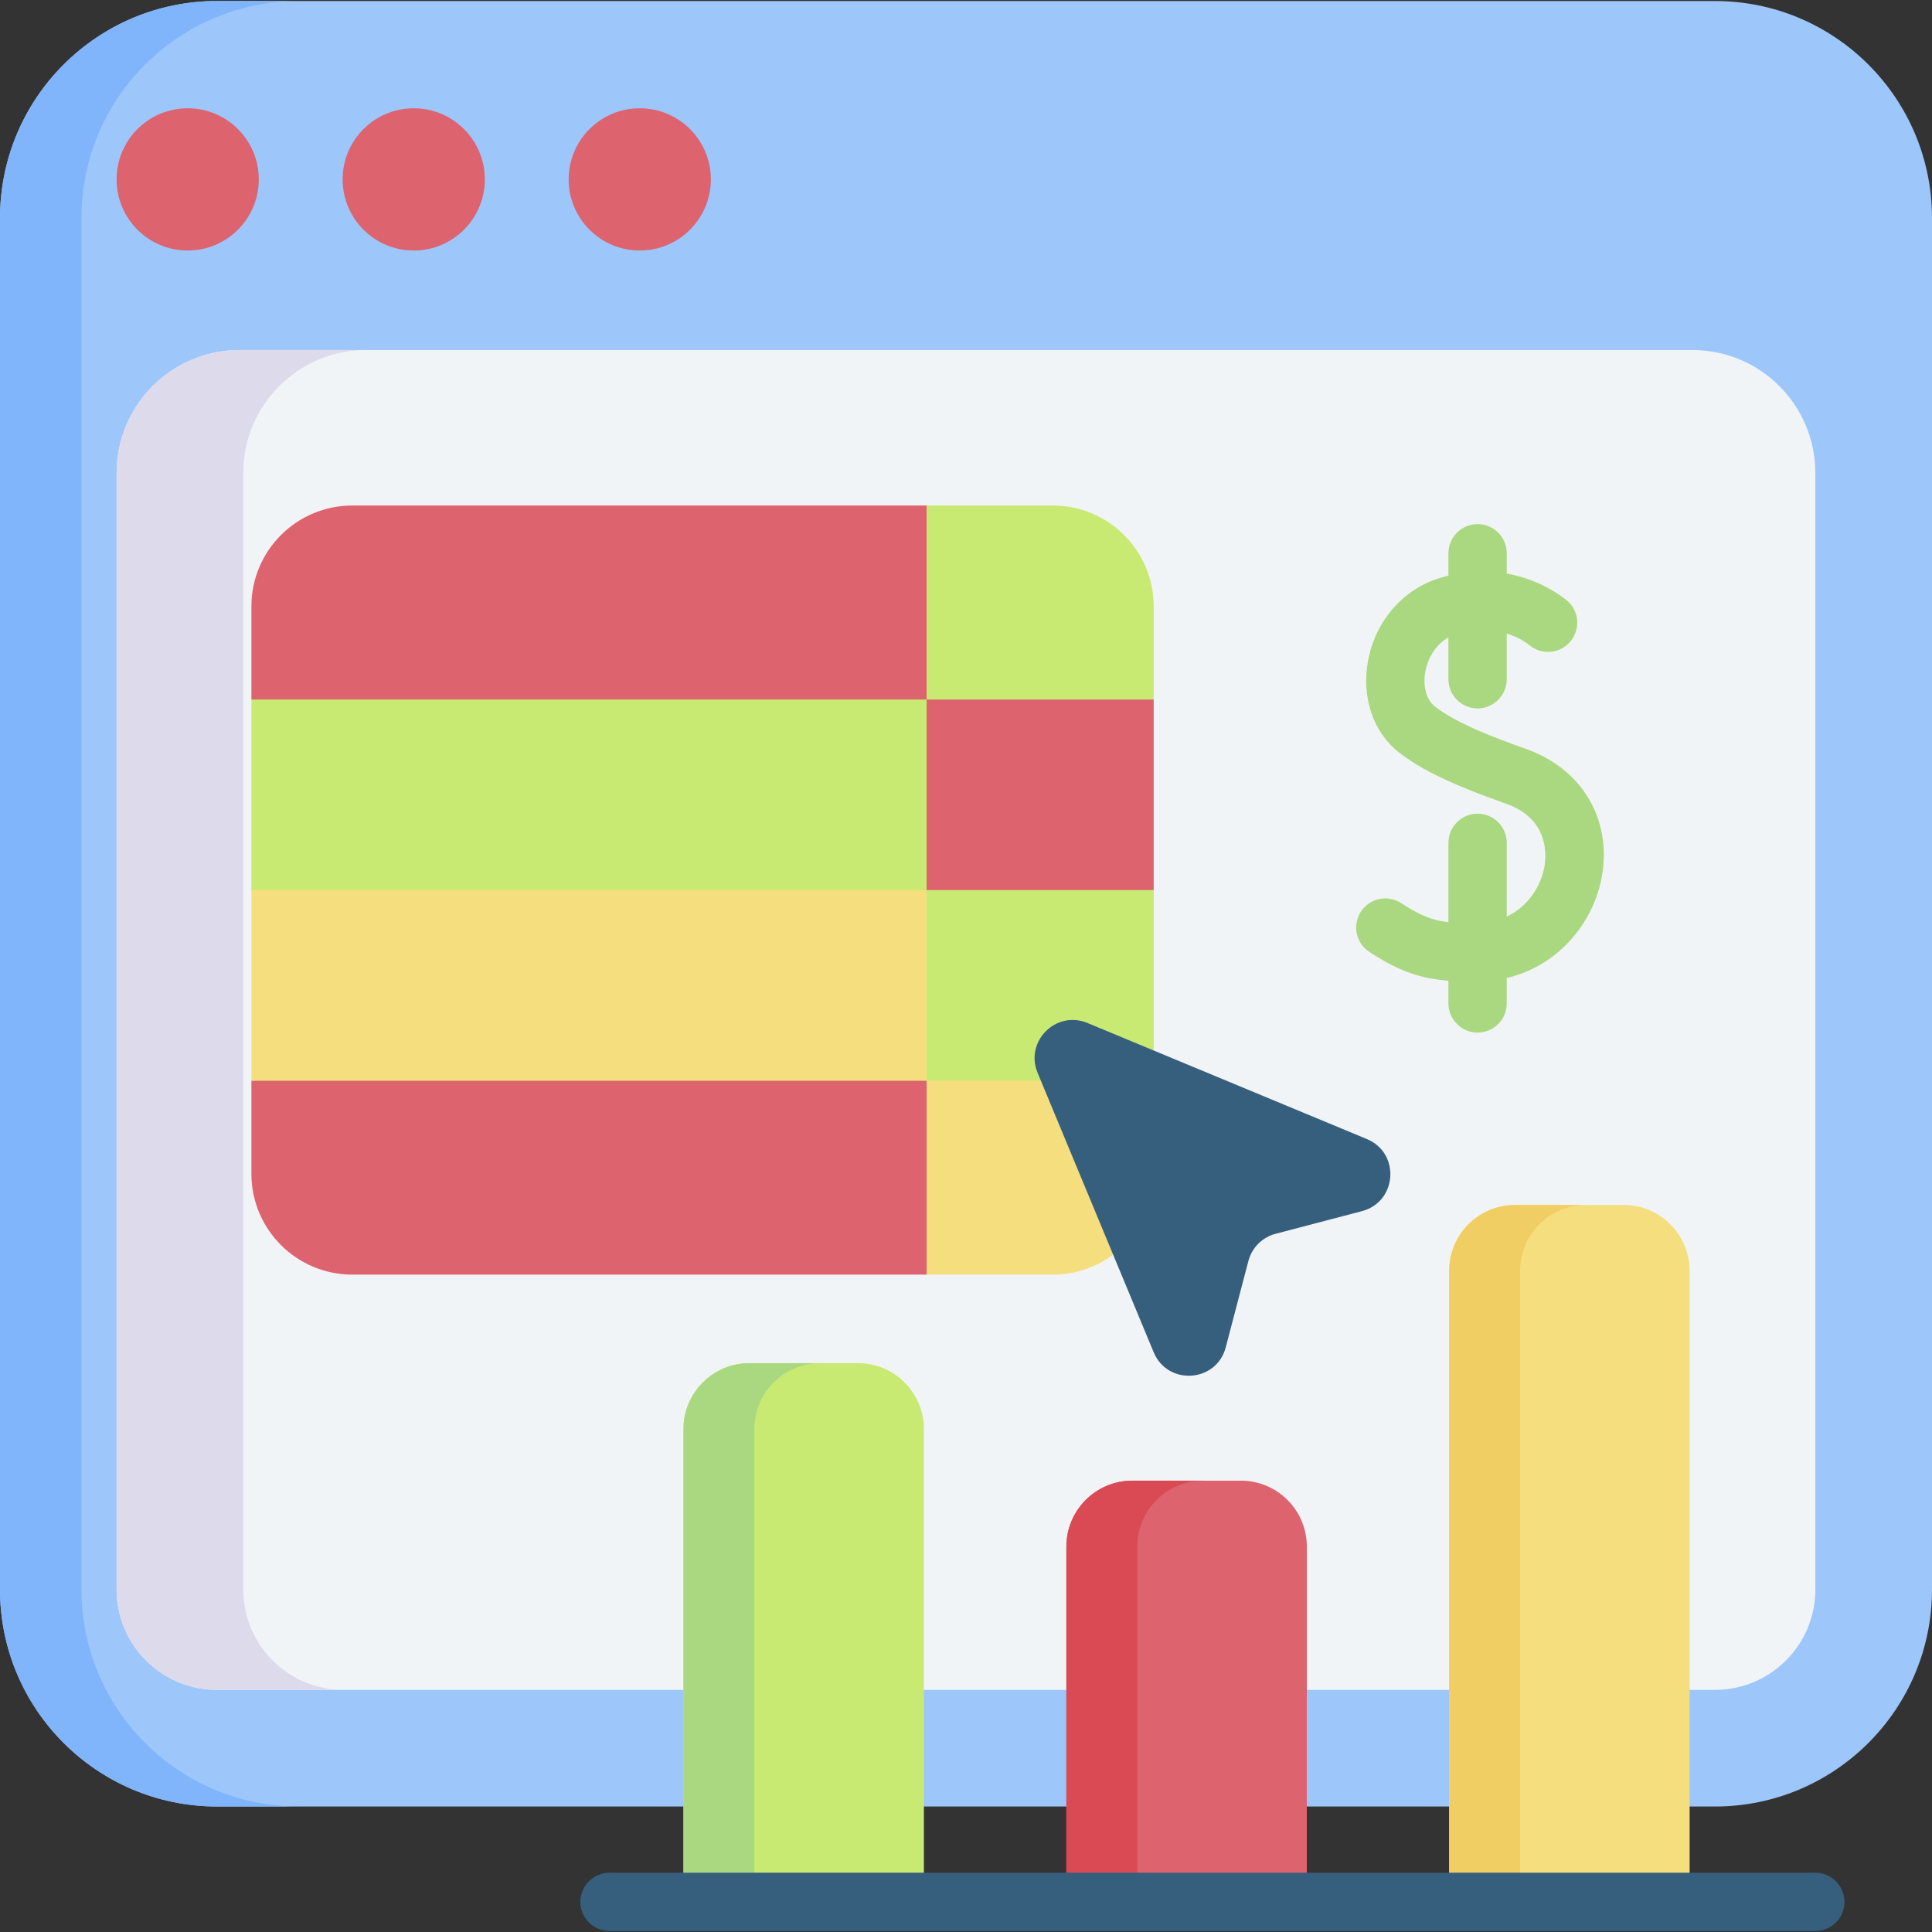
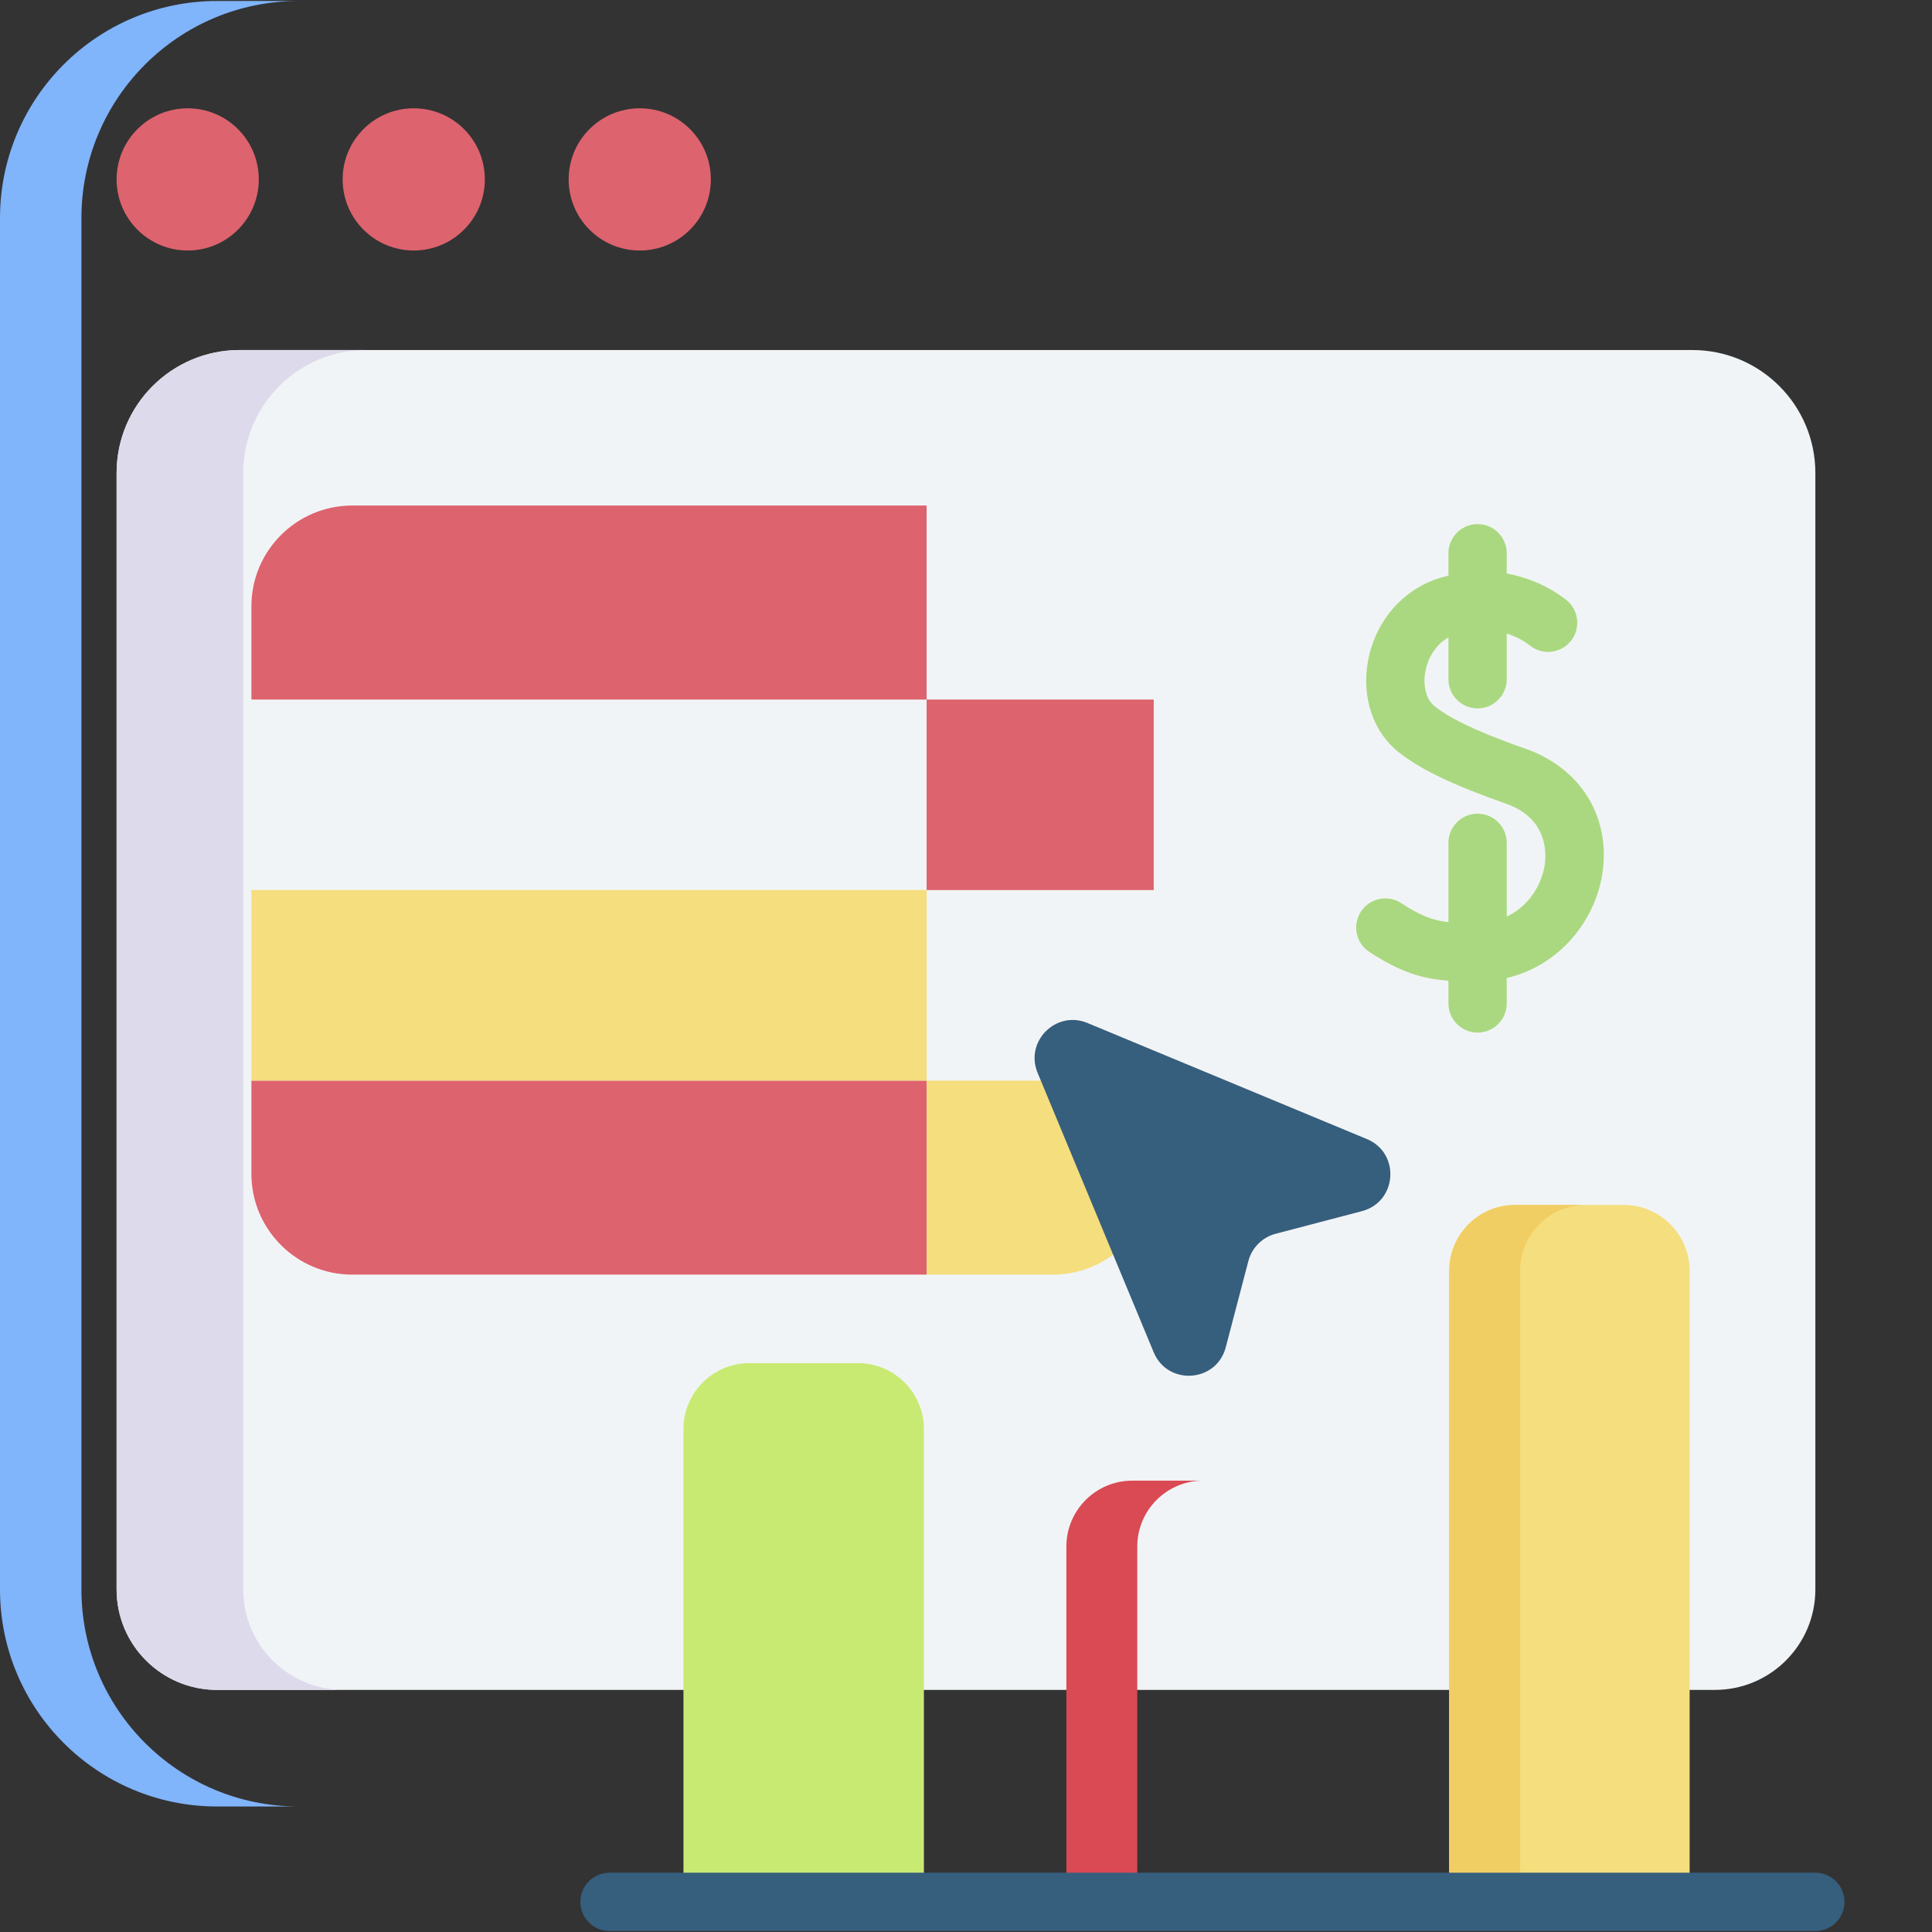
<svg xmlns="http://www.w3.org/2000/svg" width="80" height="80" viewBox="0 0 80 80" fill="none">
  <rect x="0" y="0" width="80" height="80" fill="#333333" stroke="none" />
  <g clip-path="url(#clip0_1182_3265)">
-     <path d="M71.011 74.804H8.989C4.025 74.804 0 70.779 0 65.815V9.03C0 4.066 4.025 0.042 8.989 0.042H71.011C75.975 0.042 80 4.066 80 9.03V65.815C80 70.779 75.975 74.804 71.011 74.804Z" fill="#9DC6FB" />
    <path d="M12.362 74.803H8.99C4.024 74.803 0 70.778 0 65.814V9.03C0 4.066 4.024 0.041 8.99 0.041H12.362C7.396 0.041 3.372 4.066 3.372 9.031V65.814C3.372 70.778 7.396 74.803 12.362 74.803Z" fill="#80B4FB" />
    <path d="M75.17 19.587V65.815C75.17 68.112 73.308 69.975 71.011 69.975H8.988C6.69 69.975 4.828 68.112 4.828 65.815V19.587C4.828 16.774 7.109 14.494 9.922 14.494H70.077C72.89 14.494 75.17 16.774 75.17 19.587Z" fill="#F1F4F6" />
    <path d="M14.232 69.976H8.988C6.69 69.976 4.828 68.114 4.828 65.817V19.587C4.828 16.775 7.109 14.494 9.921 14.494H15.165C12.352 14.494 10.072 16.775 10.072 19.587V65.817C10.072 68.114 11.935 69.976 14.232 69.976Z" fill="#DDDAEC" />
    <path d="M7.772 10.373C9.398 10.373 10.716 9.054 10.716 7.428C10.716 5.802 9.398 4.484 7.772 4.484C6.146 4.484 4.828 5.802 4.828 7.428C4.828 9.054 6.146 10.373 7.772 10.373Z" fill="#DD636E" />
    <path d="M17.132 10.373C18.758 10.373 20.076 9.054 20.076 7.428C20.076 5.802 18.758 4.484 17.132 4.484C15.506 4.484 14.188 5.802 14.188 7.428C14.188 9.054 15.506 10.373 17.132 10.373Z" fill="#DD636E" />
    <path d="M26.491 10.373C28.117 10.373 29.435 9.054 29.435 7.428C29.435 5.802 28.117 4.484 26.491 4.484C24.865 4.484 23.547 5.802 23.547 7.428C23.547 9.054 24.865 10.373 26.491 10.373Z" fill="#DD636E" />
-     <path d="M47.772 25.111V28.965L43.071 32.91L47.772 36.856V44.746L38.257 52.779L10.41 44.921L13.259 40.801L10.41 36.856V28.965L38.369 20.932H43.595C45.902 20.932 47.772 22.802 47.772 25.111Z" fill="#C8EA73" />
    <path d="M38.369 44.746V52.779L14.587 52.779C12.281 52.779 10.41 50.909 10.41 48.602L10.41 44.746H38.369V44.746Z" fill="#DD636E" />
    <path d="M10.41 36.856H38.369V44.746H10.41V36.856Z" fill="#F5DE7D" />
    <path d="M47.775 44.746V48.601C47.775 50.908 45.904 52.779 43.597 52.779H38.371V44.746H47.775Z" fill="#F5DE7D" />
    <path d="M38.369 20.933V28.966H10.41V25.11C10.41 22.803 12.28 20.933 14.588 20.933H38.369ZM38.369 28.966H47.773V36.856H38.369V28.966Z" fill="#DD636E" />
    <path d="M35.527 56.445H31.031C29.523 56.445 28.301 57.667 28.301 59.175V78.753H38.257V59.175C38.257 57.667 37.034 56.445 35.527 56.445Z" fill="#C8EA73" />
-     <path d="M33.967 56.445C32.458 56.445 31.237 57.667 31.237 59.175V78.752H28.301V59.175C28.301 57.667 29.523 56.445 31.031 56.445H33.967Z" fill="#AAD880" />
-     <path d="M51.382 61.311H46.886C45.379 61.311 44.156 62.533 44.156 64.041V78.753H54.112V64.041C54.112 62.533 52.89 61.311 51.382 61.311Z" fill="#DD636E" />
    <path d="M49.822 61.31C48.316 61.31 47.092 62.533 47.092 64.04V78.752H44.156V64.04C44.156 62.533 45.38 61.31 46.886 61.31H49.822Z" fill="#DA4A54" />
    <path d="M67.234 49.895H62.738C61.23 49.895 60.008 51.117 60.008 52.624V78.753H69.964V52.624C69.964 51.117 68.741 49.895 67.234 49.895Z" fill="#F5DE7D" />
    <path d="M65.674 49.894C64.165 49.894 62.944 51.116 62.944 52.624V78.752H60.008V52.624C60.008 51.116 61.23 49.894 62.738 49.894H65.674Z" fill="#F1CE64" />
-     <path d="M75.17 79.96H25.238C24.918 79.96 24.611 79.833 24.385 79.606C24.158 79.38 24.031 79.073 24.031 78.753C24.031 78.432 24.158 78.125 24.385 77.899C24.611 77.673 24.918 77.545 25.238 77.545H75.17C75.329 77.545 75.486 77.577 75.632 77.637C75.779 77.698 75.912 77.787 76.024 77.899C76.136 78.011 76.225 78.144 76.285 78.291C76.346 78.437 76.377 78.594 76.377 78.753C76.377 78.911 76.346 79.068 76.286 79.215C76.225 79.361 76.136 79.494 76.024 79.606C75.912 79.718 75.779 79.807 75.632 79.868C75.486 79.929 75.329 79.96 75.17 79.96Z" fill="#365E7D" />
+     <path d="M75.17 79.96H25.238C24.918 79.96 24.611 79.833 24.385 79.606C24.158 79.38 24.031 79.073 24.031 78.753C24.031 78.432 24.158 78.125 24.385 77.899C24.611 77.673 24.918 77.545 25.238 77.545H75.17C75.329 77.545 75.486 77.577 75.632 77.637C75.779 77.698 75.912 77.787 76.024 77.899C76.136 78.011 76.225 78.144 76.285 78.291C76.346 78.437 76.377 78.594 76.377 78.753C76.377 78.911 76.346 79.068 76.286 79.215C76.225 79.361 76.136 79.494 76.024 79.606C75.912 79.718 75.779 79.807 75.632 79.868C75.486 79.929 75.329 79.96 75.17 79.96" fill="#365E7D" />
    <path d="M63.178 31.007C61.804 30.522 60.282 29.933 59.411 29.25C59.06 28.975 58.907 28.403 59.022 27.794C59.116 27.297 59.415 26.713 59.976 26.394V28.126C59.976 28.446 60.103 28.753 60.33 28.979C60.556 29.206 60.863 29.333 61.183 29.333C61.504 29.333 61.811 29.206 62.037 28.979C62.263 28.753 62.391 28.446 62.391 28.126V26.232C62.94 26.406 63.28 26.672 63.345 26.726C63.591 26.925 63.907 27.019 64.222 26.988C64.538 26.957 64.829 26.803 65.031 26.559C65.234 26.315 65.333 26.001 65.307 25.685C65.28 25.369 65.13 25.076 64.889 24.87C64.652 24.673 63.754 23.994 62.391 23.75V22.909C62.391 22.589 62.263 22.282 62.037 22.055C61.811 21.829 61.504 21.702 61.183 21.702C60.863 21.702 60.556 21.829 60.33 22.055C60.103 22.282 59.976 22.589 59.976 22.909V23.836C59.863 23.863 59.751 23.893 59.639 23.927C58.106 24.389 56.96 25.699 56.65 27.347C56.365 28.855 56.852 30.312 57.921 31.15C58.844 31.875 60.134 32.493 62.373 33.284C64.138 33.908 64.03 35.414 63.955 35.861C63.818 36.674 63.286 37.531 62.391 37.954V34.9C62.391 34.58 62.264 34.273 62.037 34.047C61.811 33.82 61.504 33.693 61.184 33.693C60.863 33.693 60.556 33.82 60.33 34.047C60.103 34.273 59.976 34.58 59.976 34.9V38.184C59.287 38.108 58.799 37.904 58.012 37.39C57.744 37.219 57.42 37.161 57.109 37.228C56.799 37.294 56.527 37.481 56.353 37.747C56.179 38.013 56.117 38.337 56.18 38.648C56.243 38.959 56.427 39.233 56.691 39.41C57.974 40.25 58.869 40.526 59.976 40.608V41.55C59.976 41.87 60.103 42.177 60.33 42.403C60.556 42.63 60.863 42.757 61.184 42.757C61.504 42.757 61.811 42.63 62.037 42.403C62.264 42.177 62.391 41.87 62.391 41.55V40.497C64.605 39.979 66.025 38.107 66.336 36.261C66.735 33.889 65.495 31.827 63.178 31.007Z" fill="#AAD880" />
    <path d="M56.599 47.166L45.029 42.36C43.728 41.819 42.425 43.123 42.965 44.423L47.771 55.993C48.351 57.389 50.373 57.251 50.756 55.788L51.693 52.215C51.764 51.944 51.906 51.697 52.104 51.499C52.302 51.301 52.549 51.159 52.82 51.088L56.394 50.151C57.856 49.767 57.995 47.746 56.599 47.166Z" fill="#365E7D" />
  </g>
  <defs>
    <clipPath id="clip0_1182_3265">
      <rect width="80" height="80" fill="white" />
    </clipPath>
  </defs>
</svg>